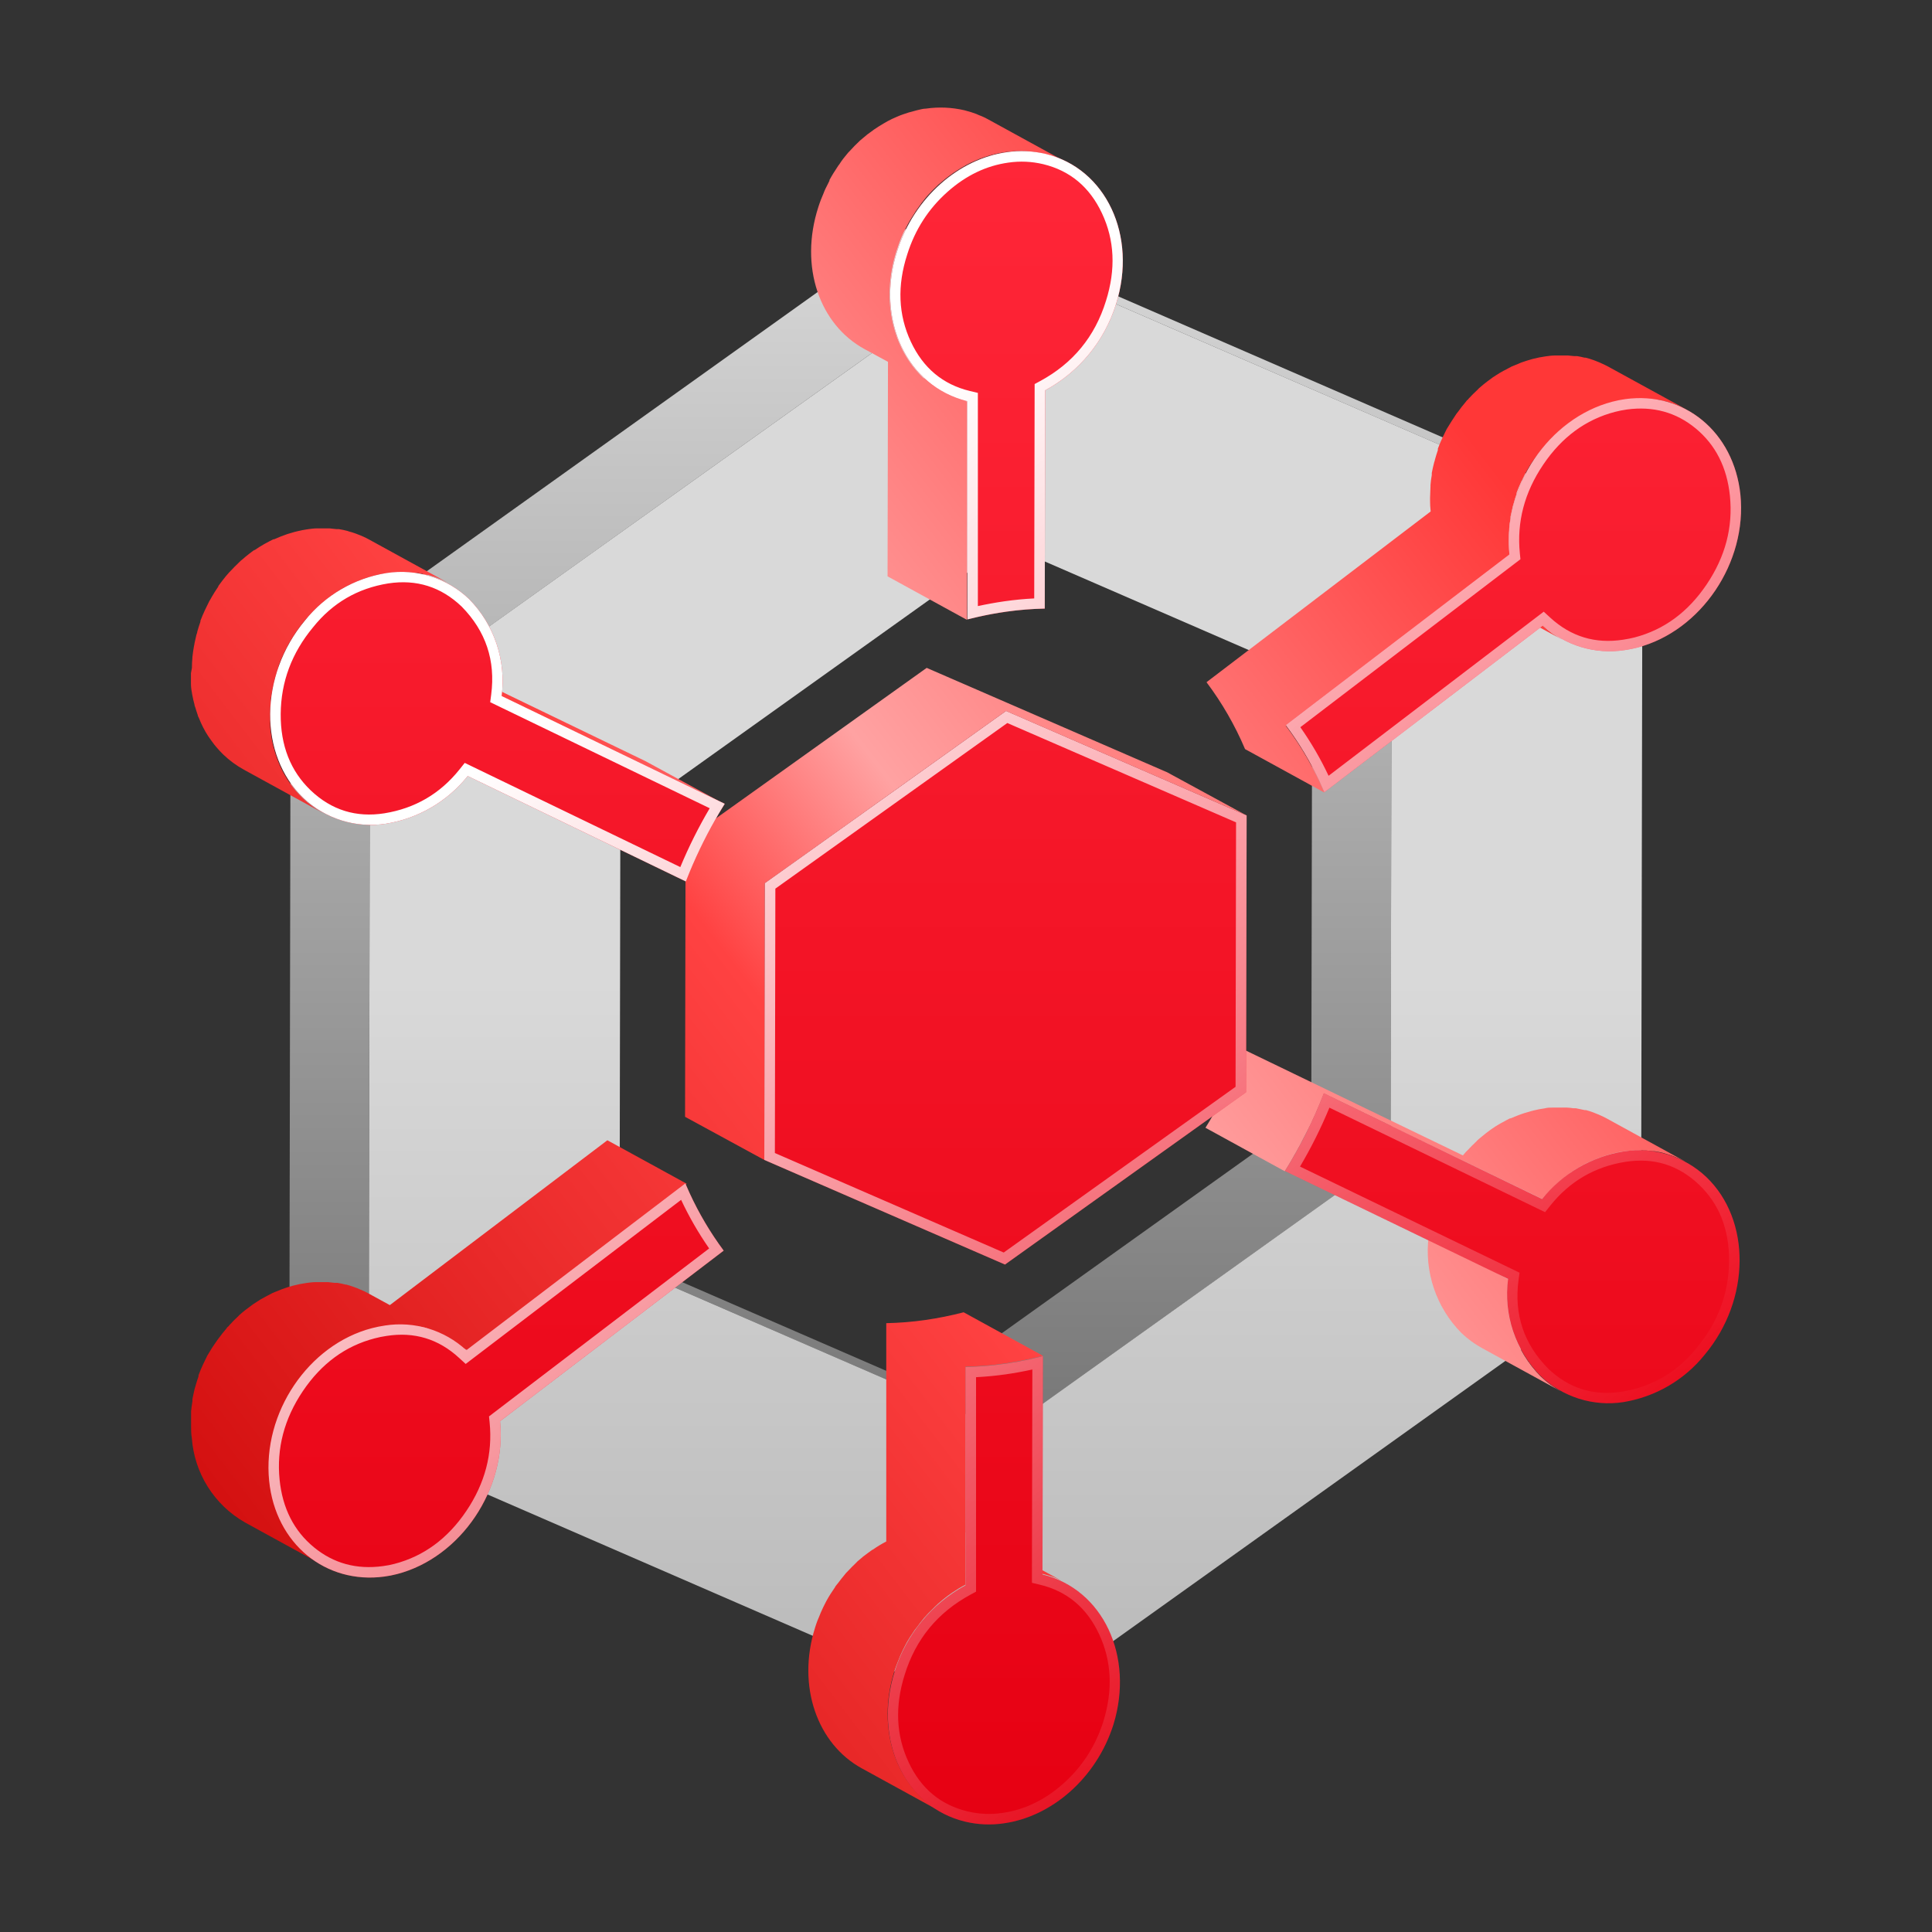
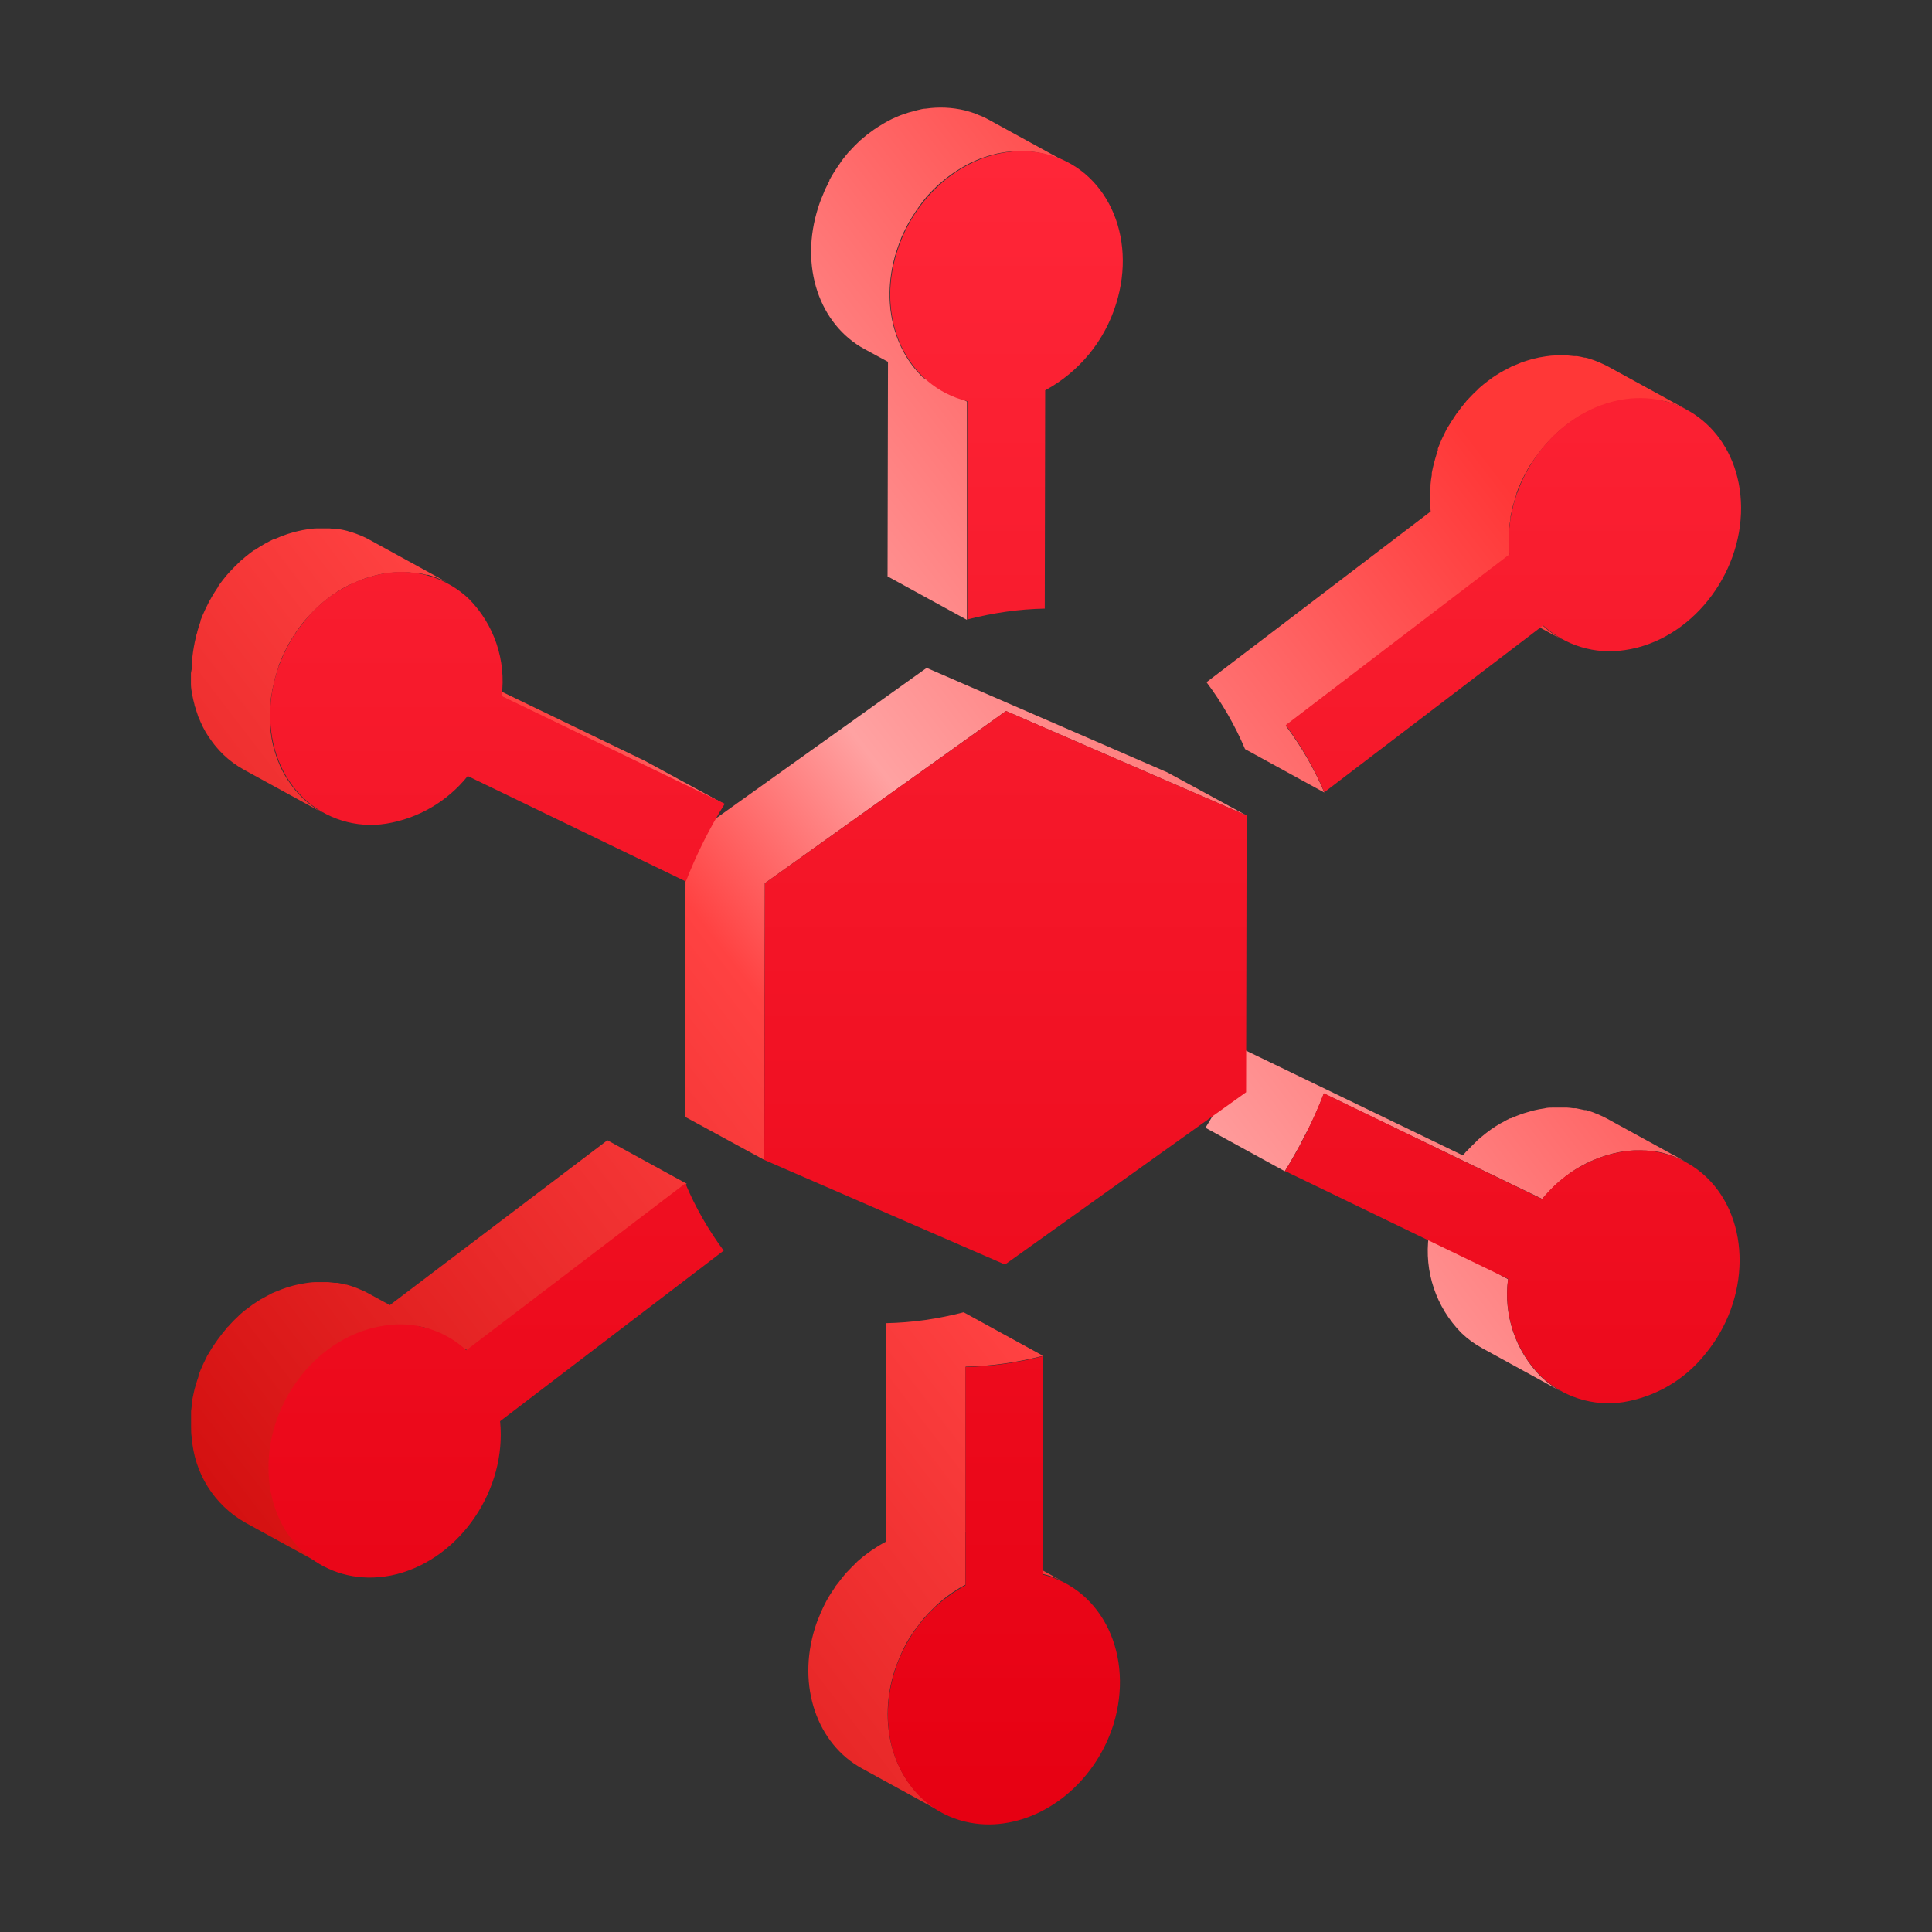
<svg xmlns="http://www.w3.org/2000/svg" fill="none" width="55" height="55" viewBox="0 0 55 55">
  <rect x="0" y="0" width="55" height="55" fill="#333333" stroke="none" />
  <defs>
    <linearGradient x1="0.5" y1="1" x2="0.5" y2="0" id="master_svg0_169_24036">
      <stop offset="0%" stop-color="#767676" stop-opacity="1" />
      <stop offset="100%" stop-color="#D9D9D9" stop-opacity="1" />
    </linearGradient>
    <linearGradient x1="0.5" y1="0" x2="0.5" y2="1" id="master_svg1_169_23932">
      <stop offset="49.473%" stop-color="#D9D9D9" stop-opacity="1" />
      <stop offset="100%" stop-color="#B9B9B9" stop-opacity="1" />
    </linearGradient>
    <linearGradient x1="0.734" y1="0.049" x2="-0.113" y2="0.784" id="master_svg2_124_32292">
      <stop offset="0%" stop-color="#FF3737" stop-opacity="1" />
      <stop offset="38.2%" stop-color="#FFA2A2" stop-opacity="1" />
      <stop offset="51.586%" stop-color="#FF4242" stop-opacity="1" />
      <stop offset="100%" stop-color="#CD0909" stop-opacity="1" />
    </linearGradient>
    <linearGradient x1="0.5" y1="1" x2="0.5" y2="0" id="master_svg3_169_23587">
      <stop offset="0%" stop-color="#E60012" stop-opacity="1" />
      <stop offset="99.286%" stop-color="#FF2638" stop-opacity="1" />
    </linearGradient>
    <linearGradient x1="0.533" y1="0.084" x2="1" y2="0.715" id="master_svg4_134_24067">
      <stop offset="0%" stop-color="#FFFFFF" stop-opacity="1" />
      <stop offset="100%" stop-color="#FFFFFF" stop-opacity="0" />
    </linearGradient>
  </defs>
  <g>
    <g />
    <g>
      <g>
        <g>
-           <path d="M44.499,13.941L46.757,15.169L28.664,7.307L10.531,20.26L10.492,41.074L8.236,39.845L8.273,19.032L26.406,6.078L44.499,13.941ZM26.344,39.509L37.33,31.657L37.355,19.042L39.611,20.271L39.589,32.887L28.602,40.737L17.638,35.97L15.38,34.745L26.344,39.509Z" fill-rule="evenodd" fill="url(#master_svg0_169_24036)" fill-opacity="1" />
-         </g>
+           </g>
        <g>
-           <path d="M28.664,7.307L46.757,15.167L46.717,35.983L28.587,48.936L10.494,41.074L10.531,20.258L28.664,7.307ZM39.588,32.885L39.611,20.27L28.649,15.509L17.66,23.356L17.637,35.97L28.602,40.735L39.588,32.885Z" fill="url(#master_svg1_169_23932)" fill-opacity="1" />
-         </g>
+           </g>
      </g>
      <g>
        <path d="M24.608,9.936L25.279,10.3L25.267,16.407L27.525,17.645L27.525,11.432L26.287,10.758C25.42,9.939,25.076,8.559,25.517,7.16C25.542,7.081,25.571,7.002,25.601,6.913L25.66,6.762C25.68,6.719,25.698,6.675,25.717,6.633C25.737,6.591,25.764,6.536,25.789,6.489C25.814,6.442,25.826,6.415,25.846,6.378C25.918,6.246,25.997,6.13,26.079,5.999L26.126,5.932C26.203,5.819,26.286,5.71,26.374,5.605L26.413,5.561C26.507,5.459,26.604,5.36,26.703,5.268L26.73,5.244L26.804,5.182L26.936,5.073L27.022,5.008L27.146,4.919C27.213,4.875,27.28,4.83,27.349,4.79L27.394,4.763C27.474,4.714,27.557,4.67,27.641,4.629L27.778,4.568L27.879,4.525L28.025,4.473L28.124,4.441C28.176,4.424,28.231,4.412,28.285,4.397L28.372,4.374C28.454,4.357,28.538,4.342,28.619,4.33C28.987,4.277,29.36,4.294,29.721,4.379C29.834,4.407,29.945,4.442,30.053,4.483L30.12,4.513C30.212,4.549,30.302,4.591,30.39,4.637L28.132,3.399L28.033,3.347C27.978,3.319,27.919,3.297,27.862,3.275L27.795,3.245C27.701,3.209,27.605,3.179,27.508,3.154L27.463,3.141C27.102,3.056,26.728,3.039,26.361,3.092C26.277,3.092,26.193,3.119,26.114,3.136L26.029,3.159L25.866,3.203L25.769,3.235C25.72,3.253,25.67,3.267,25.621,3.287L25.522,3.329L25.398,3.384C25.313,3.424,25.231,3.469,25.15,3.518L25.106,3.545C25.037,3.584,24.97,3.629,24.903,3.674L24.881,3.688C24.846,3.711,24.814,3.738,24.779,3.763L24.692,3.827L24.561,3.936L24.487,3.998C24.482,4.004,24.476,4.01,24.469,4.015C24.37,4.107,24.274,4.206,24.182,4.308L24.153,4.337L24.14,4.352C24.051,4.456,23.964,4.565,23.893,4.679C23.884,4.689,23.875,4.7,23.868,4.711C23.861,4.723,23.854,4.735,23.845,4.746C23.764,4.867,23.684,4.993,23.613,5.125C23.613,5.131,23.613,5.138,23.613,5.145L23.568,5.236L23.496,5.38C23.476,5.422,23.459,5.466,23.442,5.509C23.424,5.551,23.4,5.608,23.38,5.66C23.367,5.693,23.366,5.695,23.365,5.696C23.365,5.696,23.364,5.696,23.363,5.702C23.338,5.766,23.318,5.83,23.296,5.895C22.746,7.599,23.338,9.243,24.608,9.936ZM35.444,21.325C35.157,20.648,34.789,20.009,34.347,19.421L40.728,14.56C40.716,14.453,40.71,14.345,40.711,14.238L40.711,14.166C40.711,14.062,40.723,13.958,40.723,13.852L40.723,13.805C40.73,13.71,40.743,13.616,40.76,13.522L40.76,13.463C40.78,13.361,40.802,13.26,40.829,13.158C40.834,13.136,40.847,13.116,40.847,13.094C40.874,13,40.901,12.906,40.933,12.814L40.933,12.784C40.934,12.78,40.934,12.776,40.933,12.772C40.971,12.67,41.013,12.571,41.057,12.475C41.07,12.445,41.067,12.452,41.097,12.393C41.127,12.334,41.154,12.272,41.186,12.212L41.201,12.188Q41.322,11.987,41.448,11.801L41.466,11.774C41.481,11.752,41.498,11.734,41.513,11.715C41.577,11.623,41.647,11.536,41.718,11.452L41.763,11.395C41.775,11.383,41.803,11.37,41.803,11.355C41.887,11.264,41.976,11.175,42.067,11.091C42.077,11.078,42.088,11.066,42.1,11.056L42.137,11.024C42.204,10.964,42.273,10.91,42.345,10.855L42.419,10.801L42.488,10.749L42.595,10.679L42.706,10.61C42.768,10.573,42.83,10.541,42.894,10.509C42.928,10.489,42.963,10.47,42.998,10.454L43.023,10.439C43.083,10.412,43.145,10.39,43.204,10.365L43.308,10.32C43.414,10.283,43.521,10.249,43.63,10.219C43.752,10.187,43.876,10.162,44.001,10.145C44.093,10.132,44.182,10.12,44.271,10.12L44.633,10.12L44.809,10.137L44.893,10.137Q45.002,10.155,45.108,10.182L45.138,10.182C45.225,10.204,45.306,10.229,45.386,10.259L45.455,10.286C45.512,10.308,45.566,10.33,45.621,10.358L45.66,10.375L45.759,10.424L48.012,11.659C47.969,11.636,47.931,11.622,47.879,11.596C47.824,11.568,47.768,11.546,47.711,11.524L47.644,11.497C47.56,11.467,47.48,11.442,47.396,11.42L47.364,11.42C47.292,11.403,47.22,11.375,47.146,11.375L47.064,11.375L46.886,11.358L46.527,11.358C46.438,11.363,46.346,11.37,46.257,11.383C46.132,11.4,46.008,11.425,45.886,11.457C45.777,11.487,45.67,11.521,45.564,11.559L45.46,11.603C45.39,11.63,45.321,11.66,45.254,11.692C45.218,11.708,45.182,11.726,45.148,11.747C45.086,11.779,45.024,11.811,44.962,11.848L44.851,11.918C44.791,11.957,44.732,11.997,44.675,12.039L44.601,12.093C44.529,12.148,44.459,12.202,44.393,12.262L44.355,12.294L44.313,12.334C44.219,12.42,44.133,12.509,44.048,12.601L43.964,12.698C43.892,12.782,43.823,12.868,43.759,12.96L43.694,13.044C43.6,13.171,43.518,13.299,43.447,13.433C43.41,13.5,43.375,13.569,43.343,13.639C43.328,13.665,43.315,13.692,43.303,13.72C43.256,13.822,43.214,13.926,43.174,14.03C43.175,14.04,43.175,14.05,43.174,14.06C43.142,14.151,43.112,14.245,43.088,14.339L43.068,14.404Q43.031,14.557,43.001,14.708C43.002,14.728,43.002,14.748,43.001,14.768C42.986,14.859,42.964,14.956,42.964,15.05C42.965,15.066,42.965,15.082,42.964,15.097C42.951,15.201,42.951,15.308,42.951,15.412L42.951,15.484C42.954,15.59,42.969,15.699,42.969,15.805L41.83,16.675L43.929,17.819C44.096,17.973,44.282,18.106,44.482,18.215L42.226,16.989C42.076,16.905,41.934,16.807,41.802,16.697L36.603,20.659C37.045,21.247,37.414,21.886,37.702,22.563L35.444,21.325ZM5.436,19.391L5.436,19.163L5.463,19.017C5.463,18.919,5.468,18.822,5.477,18.725L5.477,18.705C5.487,18.601,5.505,18.497,5.522,18.395C5.527,18.363,5.539,18.333,5.539,18.304Q5.562,18.19,5.591,18.073C5.599,18.044,5.616,18.012,5.616,17.982Q5.656,17.838,5.705,17.7C5.704,17.69,5.704,17.681,5.705,17.672C5.745,17.568,5.787,17.469,5.834,17.368C5.847,17.338,5.854,17.328,5.879,17.276C5.903,17.224,5.928,17.172,5.955,17.12L5.993,17.056C6.005,17.031,6.02,17.006,6.035,16.981C6.084,16.897,6.136,16.815,6.191,16.734L6.215,16.697L6.215,16.684Q6.317,16.541,6.431,16.402L6.515,16.305L6.574,16.243C6.646,16.167,6.718,16.092,6.792,16.023L6.852,15.964L6.916,15.912L6.985,15.852C7.055,15.795,7.127,15.738,7.198,15.686L7.238,15.659L7.25,15.659C7.337,15.6,7.426,15.543,7.518,15.491L7.57,15.463C7.639,15.424,7.711,15.387,7.783,15.352L7.805,15.352L7.877,15.322C7.946,15.291,8.016,15.262,8.087,15.238L8.182,15.203L8.382,15.144L8.471,15.122C8.565,15.099,8.667,15.08,8.756,15.067C8.845,15.055,8.934,15.042,9.021,15.042L9.38,15.042L9.571,15.062L9.643,15.062C9.726,15.075,9.809,15.093,9.89,15.114L9.932,15.129Q10.029,15.154,10.125,15.189L10.207,15.221C10.262,15.241,10.314,15.263,10.366,15.288L10.408,15.307C10.442,15.325,10.474,15.34,10.507,15.359L12.727,16.577C12.693,16.559,12.657,16.541,12.621,16.526C12.572,16.501,12.517,16.479,12.465,16.459L12.384,16.427L12.188,16.365L12.141,16.365C12.059,16.343,11.977,16.325,11.893,16.313L11.821,16.313L11.631,16.293L11.269,16.293C11.18,16.298,11.101,16.305,11.004,16.318C10.908,16.33,10.814,16.35,10.717,16.372L10.631,16.395L10.43,16.454L10.336,16.486C10.264,16.513,10.195,16.541,10.125,16.573C10.101,16.581,10.077,16.591,10.054,16.603C9.964,16.64,9.885,16.679,9.806,16.724L9.754,16.751C9.66,16.806,9.568,16.865,9.477,16.929C9.462,16.937,9.449,16.946,9.437,16.957C9.365,17.009,9.293,17.066,9.222,17.123L9.152,17.182L9.031,17.293C8.957,17.363,8.86,17.462,8.813,17.514C8.766,17.566,8.716,17.618,8.669,17.672C8.59,17.769,8.516,17.865,8.447,17.967L8.422,18.004C8.367,18.086,8.315,18.168,8.266,18.252L8.221,18.326C8.182,18.398,8.144,18.472,8.107,18.546L8.063,18.638C8.016,18.74,7.974,18.844,7.934,18.948L7.934,18.975C7.899,19.066,7.872,19.161,7.845,19.257C7.835,19.287,7.82,19.319,7.82,19.349Q7.79,19.465,7.768,19.579C7.751,19.609,7.751,19.638,7.751,19.671C7.731,19.775,7.706,19.876,7.706,19.98L7.706,20.005C7.696,20.102,7.691,20.2,7.691,20.297L7.691,20.706C7.701,20.805,7.714,20.906,7.731,21.005L7.731,21.018C7.748,21.112,7.771,21.206,7.793,21.298C7.803,21.325,7.818,21.355,7.818,21.382C7.84,21.454,7.862,21.523,7.887,21.592C7.897,21.62,7.907,21.647,7.919,21.674C7.954,21.765,7.993,21.855,8.038,21.941C8.082,22.026,8.13,22.109,8.182,22.189C8.196,22.214,8.192,22.201,8.231,22.261C8.271,22.32,8.315,22.38,8.36,22.437L8.414,22.504C8.479,22.578,8.546,22.652,8.617,22.721C8.793,22.889,8.989,23.033,9.202,23.15L6.944,21.912C6.731,21.795,6.535,21.651,6.359,21.483C6.287,21.414,6.22,21.34,6.156,21.265L6.102,21.199C6.057,21.142,5.99,21.047,5.973,21.023C5.955,20.998,5.938,20.976,5.923,20.951C5.871,20.871,5.823,20.788,5.78,20.703C5.735,20.617,5.698,20.527,5.661,20.436C5.649,20.409,5.629,20.381,5.629,20.354Q5.592,20.25,5.562,20.146C5.552,20.116,5.537,20.089,5.537,20.059C5.512,19.968,5.49,19.874,5.473,19.78C5.455,19.681,5.436,19.579,5.436,19.48L5.436,19.391ZM12.727,16.577L12.765,16.598C12.752,16.591,12.74,16.584,12.727,16.577ZM14.28,19.827L20.632,22.896L18.373,21.667L12.022,18.599L14.28,19.827ZM35.488,23.215L33.23,21.987L26.381,19.013L19.517,23.916L19.502,31.793L21.758,33.021L21.773,25.144L28.639,20.241L35.488,23.215ZM46.76,32.753L46.849,32.753C46.913,32.756,46.976,32.763,47.039,32.773L47.111,32.773C47.198,32.788,47.282,32.805,47.359,32.825L47.408,32.84C47.473,32.857,47.537,32.88,47.602,32.902L47.683,32.934C47.735,32.954,47.79,32.976,47.839,33.001L47.983,33.07L45.725,31.832L45.628,31.783L45.583,31.763C45.531,31.738,45.48,31.716,45.425,31.696L45.346,31.664C45.281,31.642,45.215,31.619,45.15,31.602L45.111,31.602C45.026,31.582,44.94,31.565,44.863,31.55L44.791,31.55C44.728,31.54,44.664,31.533,44.6,31.53L44.227,31.53C44.137,31.53,44.048,31.53,43.959,31.555C43.863,31.568,43.768,31.586,43.674,31.609L43.585,31.632L43.385,31.691L43.291,31.723C43.219,31.748,43.149,31.778,43.08,31.807L43.008,31.837L42.986,31.837C42.914,31.872,42.842,31.911,42.773,31.951L42.721,31.978C42.629,32.03,42.54,32.086,42.454,32.147L42.414,32.176C42.342,32.228,42.27,32.283,42.201,32.342C42.177,32.36,42.154,32.379,42.132,32.399C42.109,32.419,42.087,32.434,42.067,32.454C42.047,32.474,42.03,32.493,42.01,32.513C41.934,32.583,41.862,32.657,41.79,32.734L41.73,32.793L41.646,32.892L35.434,29.891C35.344,30.121,35.248,30.346,35.146,30.572C35.117,30.639,35.085,30.705,35.052,30.772C34.976,30.933,34.896,31.092,34.805,31.25C34.77,31.317,34.735,31.384,34.698,31.448C34.577,31.671,34.451,31.892,34.317,32.105L36.575,33.343C36.709,33.13,36.835,32.909,36.957,32.687L37.001,32.61C37.023,32.57,37.041,32.528,37.061,32.488C37.145,32.33,37.224,32.171,37.308,32.011C37.338,31.944,37.37,31.877,37.402,31.81C37.504,31.585,37.6,31.359,37.689,31.129L43.902,34.13C43.949,34.073,43.996,34.024,44.046,33.972C44.095,33.92,44.189,33.821,44.264,33.749L44.385,33.637L44.457,33.58C44.526,33.521,44.598,33.467,44.67,33.415L44.709,33.385C44.799,33.321,44.891,33.263,44.987,33.209L45.039,33.182C45.118,33.137,45.197,33.095,45.286,33.058L45.358,33.028C45.427,32.999,45.497,32.969,45.569,32.944L45.663,32.912L45.863,32.852L45.95,32.83C46.046,32.808,46.141,32.788,46.237,32.776C46.334,32.763,46.413,32.756,46.502,32.751L46.772,32.751L46.76,32.753ZM11.098,37.154L10.472,36.812L10.373,36.76L10.331,36.743L10.17,36.673L10.093,36.644C10.019,36.616,9.945,36.594,9.868,36.572L9.853,36.572Q9.732,36.542,9.605,36.52L9.526,36.52L9.343,36.5L8.984,36.5C8.895,36.5,8.806,36.512,8.716,36.525C8.592,36.542,8.469,36.567,8.347,36.599C8.238,36.627,8.131,36.661,8.026,36.701L7.922,36.743C7.862,36.768,7.8,36.79,7.741,36.817L7.716,36.832L7.612,36.886C7.548,36.919,7.486,36.953,7.424,36.988L7.312,37.06L7.208,37.127L7.169,37.156C7.046,37.243,6.927,37.336,6.815,37.436L6.785,37.468C6.693,37.552,6.604,37.642,6.52,37.736C6.52,37.751,6.493,37.763,6.48,37.775L6.436,37.832C6.364,37.917,6.295,38.003,6.23,38.092C6.216,38.115,6.198,38.132,6.183,38.154C6.168,38.177,6.183,38.172,6.166,38.179C6.077,38.303,5.994,38.432,5.918,38.565L5.901,38.593L5.812,38.776C5.799,38.801,5.785,38.828,5.775,38.853C5.73,38.952,5.688,39.051,5.651,39.152L5.651,39.184C5.619,39.276,5.589,39.368,5.564,39.462L5.544,39.526Q5.507,39.68,5.478,39.831C5.479,39.85,5.479,39.87,5.478,39.89Q5.455,40.031,5.44,40.172C5.442,40.189,5.442,40.205,5.44,40.222L5.44,40.606C5.44,40.715,5.44,40.821,5.46,40.93C5.53,41.936,6.098,42.84,6.973,43.34L9.231,44.578C8.356,44.078,7.788,43.174,7.716,42.168C7.716,42.059,7.701,41.95,7.699,41.844L7.699,41.772C7.699,41.668,7.699,41.564,7.711,41.458C7.71,41.442,7.71,41.426,7.711,41.411Q7.726,41.269,7.748,41.128C7.747,41.109,7.747,41.089,7.748,41.069C7.766,40.967,7.79,40.866,7.815,40.764C7.815,40.742,7.815,40.722,7.832,40.7C7.86,40.606,7.889,40.514,7.922,40.423C7.92,40.412,7.92,40.401,7.922,40.39C7.959,40.286,8.003,40.182,8.048,40.078L8.087,40.002C8.12,39.93,8.157,39.86,8.194,39.791C8.27,39.658,8.352,39.529,8.442,39.405C8.461,39.375,8.484,39.348,8.506,39.318C8.57,39.229,8.637,39.142,8.709,39.071L8.796,38.974C8.88,38.88,8.967,38.791,9.058,38.707L9.098,38.669C9.21,38.57,9.327,38.477,9.449,38.39C9.499,38.357,9.546,38.323,9.595,38.293L9.707,38.221L9.893,38.12L9.999,38.065C10.066,38.033,10.135,38.003,10.205,37.976L10.309,37.934C10.414,37.894,10.521,37.86,10.63,37.832C10.751,37.801,10.873,37.776,10.997,37.758C11.089,37.746,11.178,37.738,11.267,37.733L11.626,37.733L11.809,37.753L11.888,37.753C11.97,37.768,12.049,37.783,12.136,37.803L13.322,38.449L19.55,33.699L17.291,32.461L11.098,37.154ZM40.673,35.18L42.931,36.418C42.797,37.434,43.14,38.455,43.86,39.184C44.033,39.351,44.227,39.493,44.437,39.609L42.186,38.375C41.973,38.258,41.777,38.114,41.602,37.946C40.882,37.217,40.539,36.196,40.673,35.18ZM30.216,44.998L28.102,43.839L28,43.787C27.946,43.76,27.889,43.737,27.832,43.715L27.765,43.685C27.676,43.653,27.585,43.623,27.488,43.599L27.488,38.906C27.857,38.898,28.225,38.869,28.59,38.817C28.961,38.764,29.329,38.69,29.692,38.597L27.433,37.358C27.07,37.452,26.703,37.526,26.332,37.579C25.966,37.631,25.598,37.66,25.23,37.668L25.23,43.883C25.099,43.951,24.973,44.027,24.853,44.111L24.824,44.126C24.742,44.183,24.663,44.245,24.576,44.309L24.521,44.356L24.417,44.443L24.351,44.51C24.284,44.574,24.217,44.641,24.155,44.708C24.13,44.732,24.106,44.756,24.083,44.782L24.041,44.834C23.977,44.909,23.917,44.988,23.858,45.067C23.836,45.097,23.808,45.124,23.786,45.156L23.769,45.188C23.679,45.316,23.596,45.448,23.521,45.585C23.464,45.691,23.412,45.8,23.365,45.909C23.35,45.941,23.338,45.973,23.326,46.006C23.313,46.038,23.286,46.097,23.269,46.142C23.251,46.186,23.224,46.271,23.204,46.333C22.677,48.004,23.269,49.653,24.539,50.344L26.781,51.574C25.522,50.878,24.937,49.235,25.462,47.571C25.497,47.459,25.539,47.353,25.584,47.244C25.596,47.212,25.609,47.179,25.623,47.147C25.67,47.036,25.725,46.924,25.782,46.815C25.839,46.706,25.94,46.545,26.029,46.417L26.121,46.298C26.178,46.219,26.24,46.139,26.302,46.065L26.416,45.939C26.48,45.872,26.547,45.805,26.614,45.741C26.681,45.676,26.725,45.634,26.785,45.587L26.839,45.54C26.926,45.468,27.015,45.404,27.107,45.34C27.228,45.257,27.353,45.182,27.483,45.114L27.483,43.606L29.684,44.805C29.797,44.832,29.909,44.866,30.018,44.906L30.085,44.936C30.129,44.955,30.173,44.976,30.216,44.998ZM30.216,44.998L30.36,45.077C30.313,45.049,30.265,45.023,30.216,44.998Z" fill-rule="evenodd" fill="url(#master_svg2_124_32292)" fill-opacity="1" />
      </g>
      <g>
        <path d="M27.538,11.421L27.538,17.634C27.901,17.541,28.269,17.467,28.64,17.414C29.005,17.362,29.373,17.333,29.742,17.325L29.754,11.112C30.722,10.588,31.447,9.705,31.772,8.653C32.384,6.709,31.485,4.797,29.766,4.381C29.405,4.296,29.031,4.279,28.664,4.332C27.302,4.522,26.025,5.617,25.542,7.15C24.913,9.084,25.817,11.005,27.538,11.421ZM19.51,33.689L13.275,38.438C12.651,37.862,11.797,37.603,10.958,37.735C10.834,37.753,10.712,37.778,10.591,37.809C8.776,38.28,7.466,40.226,7.662,42.158C7.845,43.956,9.276,45.107,10.94,44.882C11.064,44.866,11.186,44.842,11.307,44.81C13.119,44.337,14.432,42.391,14.236,40.459L20.602,35.603C20.163,35.011,19.796,34.368,19.51,33.689ZM13.355,17.055C12.729,16.456,11.861,16.182,11.005,16.313C10.089,16.46,9.26,16.943,8.68,17.667C7.377,19.235,7.36,21.495,8.64,22.719C9.268,23.314,10.136,23.584,10.99,23.449C11.906,23.301,12.735,22.817,13.315,22.092L19.525,25.094C19.824,24.324,20.195,23.583,20.632,22.882L14.281,19.814C14.412,18.801,14.071,17.784,13.355,17.055ZM29.677,44.823L29.69,38.607C29.327,38.701,28.959,38.774,28.588,38.828C28.223,38.879,27.855,38.909,27.486,38.917L27.486,45.132C26.518,45.656,25.794,46.538,25.468,47.589C24.856,49.533,25.753,51.444,27.474,51.858C27.834,51.945,28.208,51.961,28.575,51.907C29.937,51.717,31.215,50.622,31.698,49.092C32.295,47.148,31.398,45.239,29.677,44.823ZM21.773,25.143L21.758,33.02L28.61,35.999L35.474,31.094L35.489,23.214L28.64,20.24L21.773,25.143ZM37.702,22.553L43.93,17.804C44.557,18.379,45.412,18.638,46.252,18.507C46.371,18.49,46.5,18.465,46.614,18.435C48.429,17.96,49.741,16.014,49.546,14.085C49.36,12.287,47.934,11.135,46.272,11.361C46.147,11.378,46.023,11.403,45.901,11.435C44.086,11.908,42.773,13.854,42.969,15.783L36.603,20.642C37.046,21.232,37.415,21.874,37.702,22.553ZM46.225,32.779C45.309,32.926,44.48,33.409,43.9,34.134L37.687,31.123C37.39,31.894,37.019,32.635,36.581,33.336L42.932,36.407C42.798,37.423,43.14,38.444,43.86,39.173C44.486,39.772,45.354,40.047,46.21,39.916C47.127,39.767,47.955,39.284,48.535,38.559C49.838,36.994,49.853,34.73,48.575,33.507C47.947,32.913,47.079,32.644,46.225,32.779Z" fill="url(#master_svg3_169_23587)" fill-opacity="1" />
-         <path d="M31.772,8.653C31.447,9.705,30.722,10.588,29.754,11.112L29.742,17.325C29.373,17.333,29.005,17.362,28.64,17.414C28.37,17.452,28.103,17.502,27.838,17.562C27.737,17.584,27.637,17.609,27.538,17.634L27.538,11.421C25.817,11.005,24.913,9.084,25.542,7.15C26.025,5.617,27.302,4.522,28.664,4.332C29.031,4.279,29.405,4.296,29.766,4.381C31.485,4.797,32.384,6.709,31.772,8.653ZM29.454,10.933L29.442,17.036Q29.018,17.057,28.597,17.117Q28.215,17.172,27.838,17.254L27.838,11.185L27.608,11.13Q26.456,10.851,25.93,9.728Q25.393,8.579,25.828,7.24Q26.161,6.184,26.973,5.462Q27.761,4.761,28.707,4.629Q29.206,4.557,29.696,4.673Q30.845,4.951,31.371,6.072Q31.909,7.217,31.485,8.564Q31.014,10.089,29.611,10.848L29.454,10.933ZM36.603,20.642L42.969,15.783C42.773,13.854,44.086,11.908,45.901,11.435C46.023,11.403,46.147,11.378,46.272,11.361C47.934,11.135,49.36,12.287,49.546,14.085C49.741,16.014,48.429,17.96,46.614,18.435C46.5,18.465,46.371,18.49,46.252,18.507C45.412,18.638,44.557,18.379,43.93,17.804L37.948,22.366L37.702,22.553C37.662,22.459,37.621,22.365,37.577,22.271C37.311,21.696,36.984,21.149,36.603,20.642ZM43.947,17.413L37.822,22.085Q37.48,21.359,37.018,20.702L43.284,15.92L43.267,15.753Q43.132,14.414,43.93,13.231Q44.725,12.051,45.976,11.725Q46.143,11.682,46.312,11.658Q47.435,11.506,48.271,12.195Q49.121,12.896,49.247,14.115Q49.383,15.453,48.585,16.637Q47.79,17.817,46.538,18.145Q46.388,18.184,46.206,18.211Q45.019,18.395,44.132,17.583L43.947,17.413ZM13.355,17.055C14.071,17.784,14.412,18.801,14.281,19.814L20.36,22.751L20.632,22.882C20.579,22.967,20.527,23.053,20.475,23.14C20.157,23.678,19.877,24.237,19.637,24.815C19.599,24.907,19.561,25,19.525,25.094L19.254,24.963L13.315,22.092C12.735,22.817,11.906,23.301,10.99,23.449C10.136,23.584,9.268,23.314,8.64,22.719C7.36,21.495,7.377,19.235,8.68,17.667C9.26,16.943,10.089,16.46,11.005,16.313C11.861,16.182,12.729,16.456,13.355,17.055ZM13.955,19.99L20.204,23.009Q19.727,23.817,19.367,24.684L13.23,21.718L13.081,21.905Q12.252,22.941,10.943,23.153Q9.735,23.343,8.847,22.502Q7.981,21.674,7.991,20.324Q8.002,18.952,8.914,17.855Q9.743,16.82,11.05,16.609Q12.26,16.424,13.144,17.269Q14.173,18.318,13.983,19.775L13.955,19.99ZM21.758,33.02L21.773,25.143L28.64,20.24L35.489,23.214L35.474,31.094L28.61,35.999L21.758,33.02ZM22.073,25.298L28.676,20.583L35.188,23.411L35.174,30.939L28.574,35.657L22.059,32.824L22.073,25.298ZM43.86,39.173C43.14,38.444,42.798,37.423,42.932,36.407L36.852,33.468L36.581,33.336C36.634,33.251,36.686,33.165,36.737,33.079C37.057,32.541,37.337,31.98,37.576,31.402C37.614,31.309,37.651,31.216,37.687,31.123L37.958,31.254L43.9,34.134C44.48,33.409,45.309,32.926,46.225,32.779C47.079,32.644,47.947,32.913,48.575,33.507C49.853,34.73,49.838,36.994,48.535,38.559C47.955,39.284,47.127,39.767,46.21,39.916C45.354,40.047,44.486,39.772,43.86,39.173ZM43.258,36.231L37.009,33.21Q37.487,32.401,37.846,31.533L43.985,34.508L44.134,34.321Q44.962,33.285,46.272,33.075L46.272,33.075Q47.48,32.885,48.367,33.724Q49.233,34.552,49.223,35.903Q49.212,37.276,48.301,38.371Q47.472,39.408,46.165,39.619Q44.955,39.805,44.071,38.959Q43.036,37.909,43.229,36.446L43.258,36.231ZM20.602,35.603L14.236,40.459C14.432,42.391,13.119,44.337,11.307,44.81C11.186,44.842,11.064,44.866,10.94,44.882C9.276,45.107,7.845,43.956,7.662,42.158C7.466,40.226,8.776,38.28,10.591,37.809C10.712,37.778,10.834,37.753,10.958,37.735C11.797,37.603,12.651,37.862,13.275,38.438L19.264,33.876L19.51,33.689C19.55,33.784,19.592,33.878,19.635,33.971C19.9,34.547,20.224,35.094,20.602,35.603ZM13.257,38.829L19.39,34.157Q19.731,34.883,20.188,35.541L13.921,40.322L13.938,40.489Q14.073,41.83,13.276,43.014Q12.481,44.193,11.23,44.52Q11.068,44.563,10.9,44.584Q9.775,44.737,8.936,44.047Q8.085,43.346,7.96,42.127Q7.825,40.786,8.621,39.603Q9.416,38.424,10.667,38.1Q10.832,38.056,11.004,38.031Q12.19,37.845,13.072,38.659L13.257,38.829ZM29.689,38.917L29.677,44.823C31.398,45.239,32.295,47.148,31.698,49.092C31.215,50.622,29.937,51.717,28.575,51.907C28.208,51.961,27.834,51.945,27.474,51.858C25.753,51.444,24.856,49.533,25.468,47.589C25.794,46.538,26.518,45.656,27.486,45.132L27.486,38.917C27.855,38.909,28.223,38.879,28.588,38.828C28.857,38.789,29.124,38.74,29.389,38.68C29.49,38.657,29.59,38.633,29.69,38.607L29.689,38.917ZM27.786,45.311L27.786,39.206Q28.21,39.184,28.63,39.125Q29.012,39.07,29.389,38.987L29.377,44.822L29.377,45.059L29.607,45.114Q30.757,45.392,31.285,46.512Q31.825,47.655,31.412,49.002Q31.079,50.056,30.267,50.778Q29.479,51.478,28.532,51.611Q28.033,51.684,27.544,51.566Q26.393,51.29,25.868,50.17Q25.33,49.025,25.754,47.677Q26.226,46.155,27.629,45.396L27.786,45.311Z" fill-rule="evenodd" fill="url(#master_svg4_134_24067)" fill-opacity="1" />
      </g>
    </g>
  </g>
</svg>